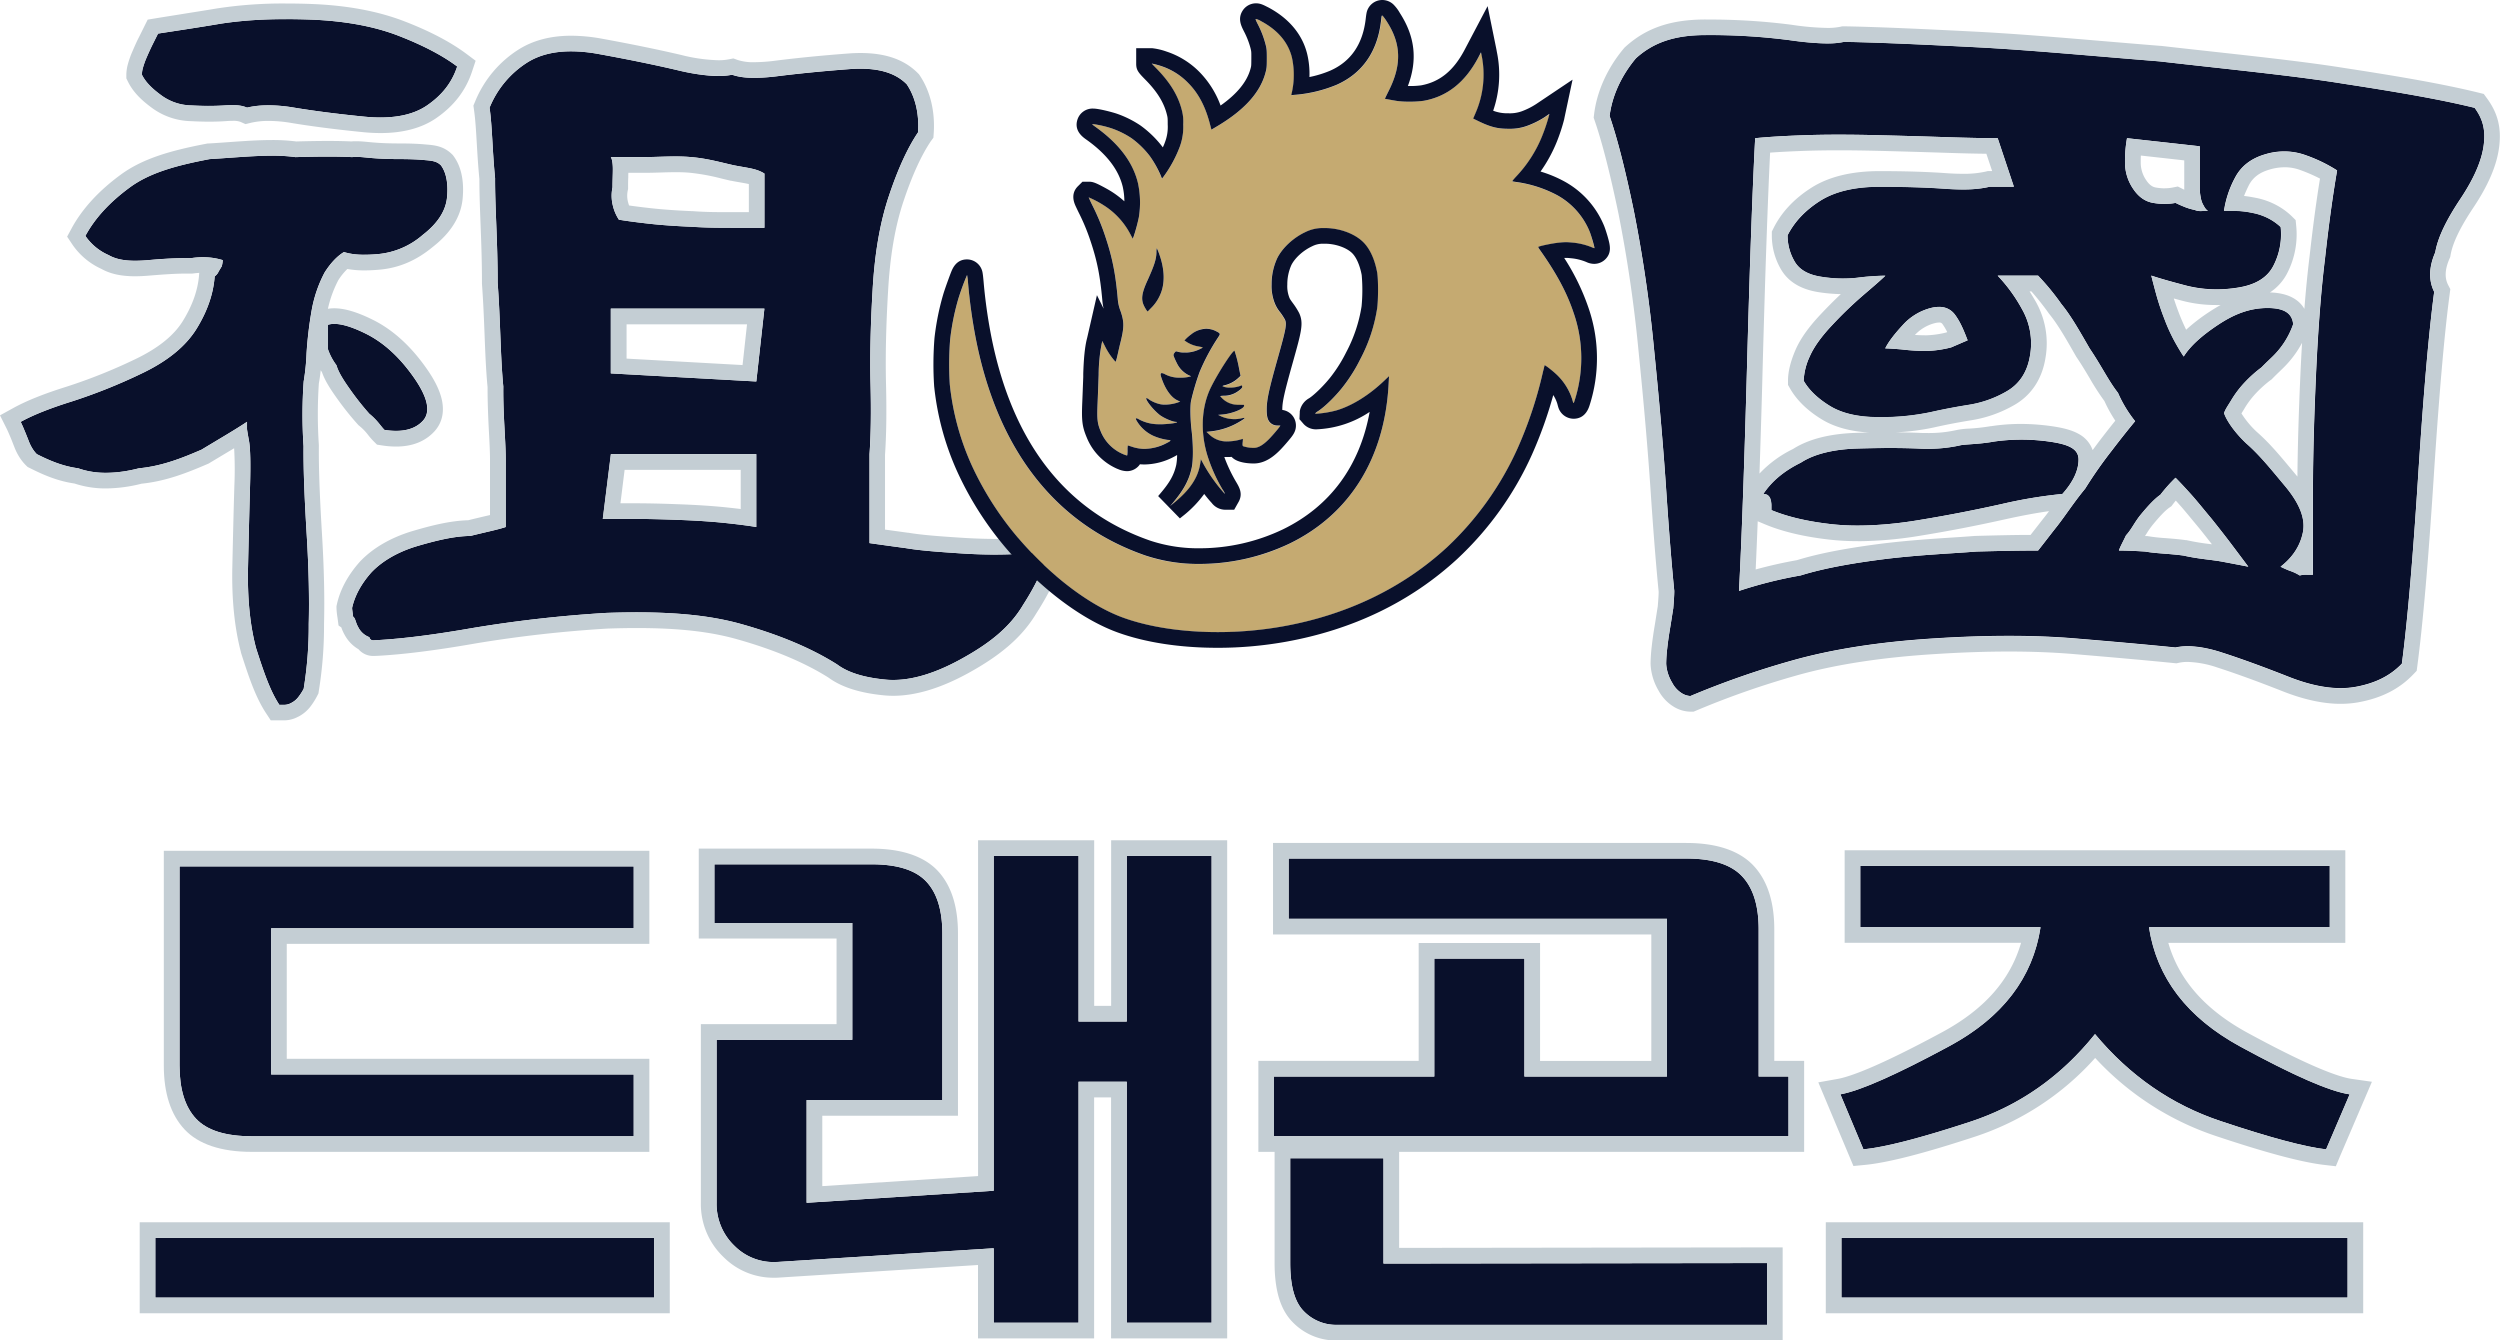
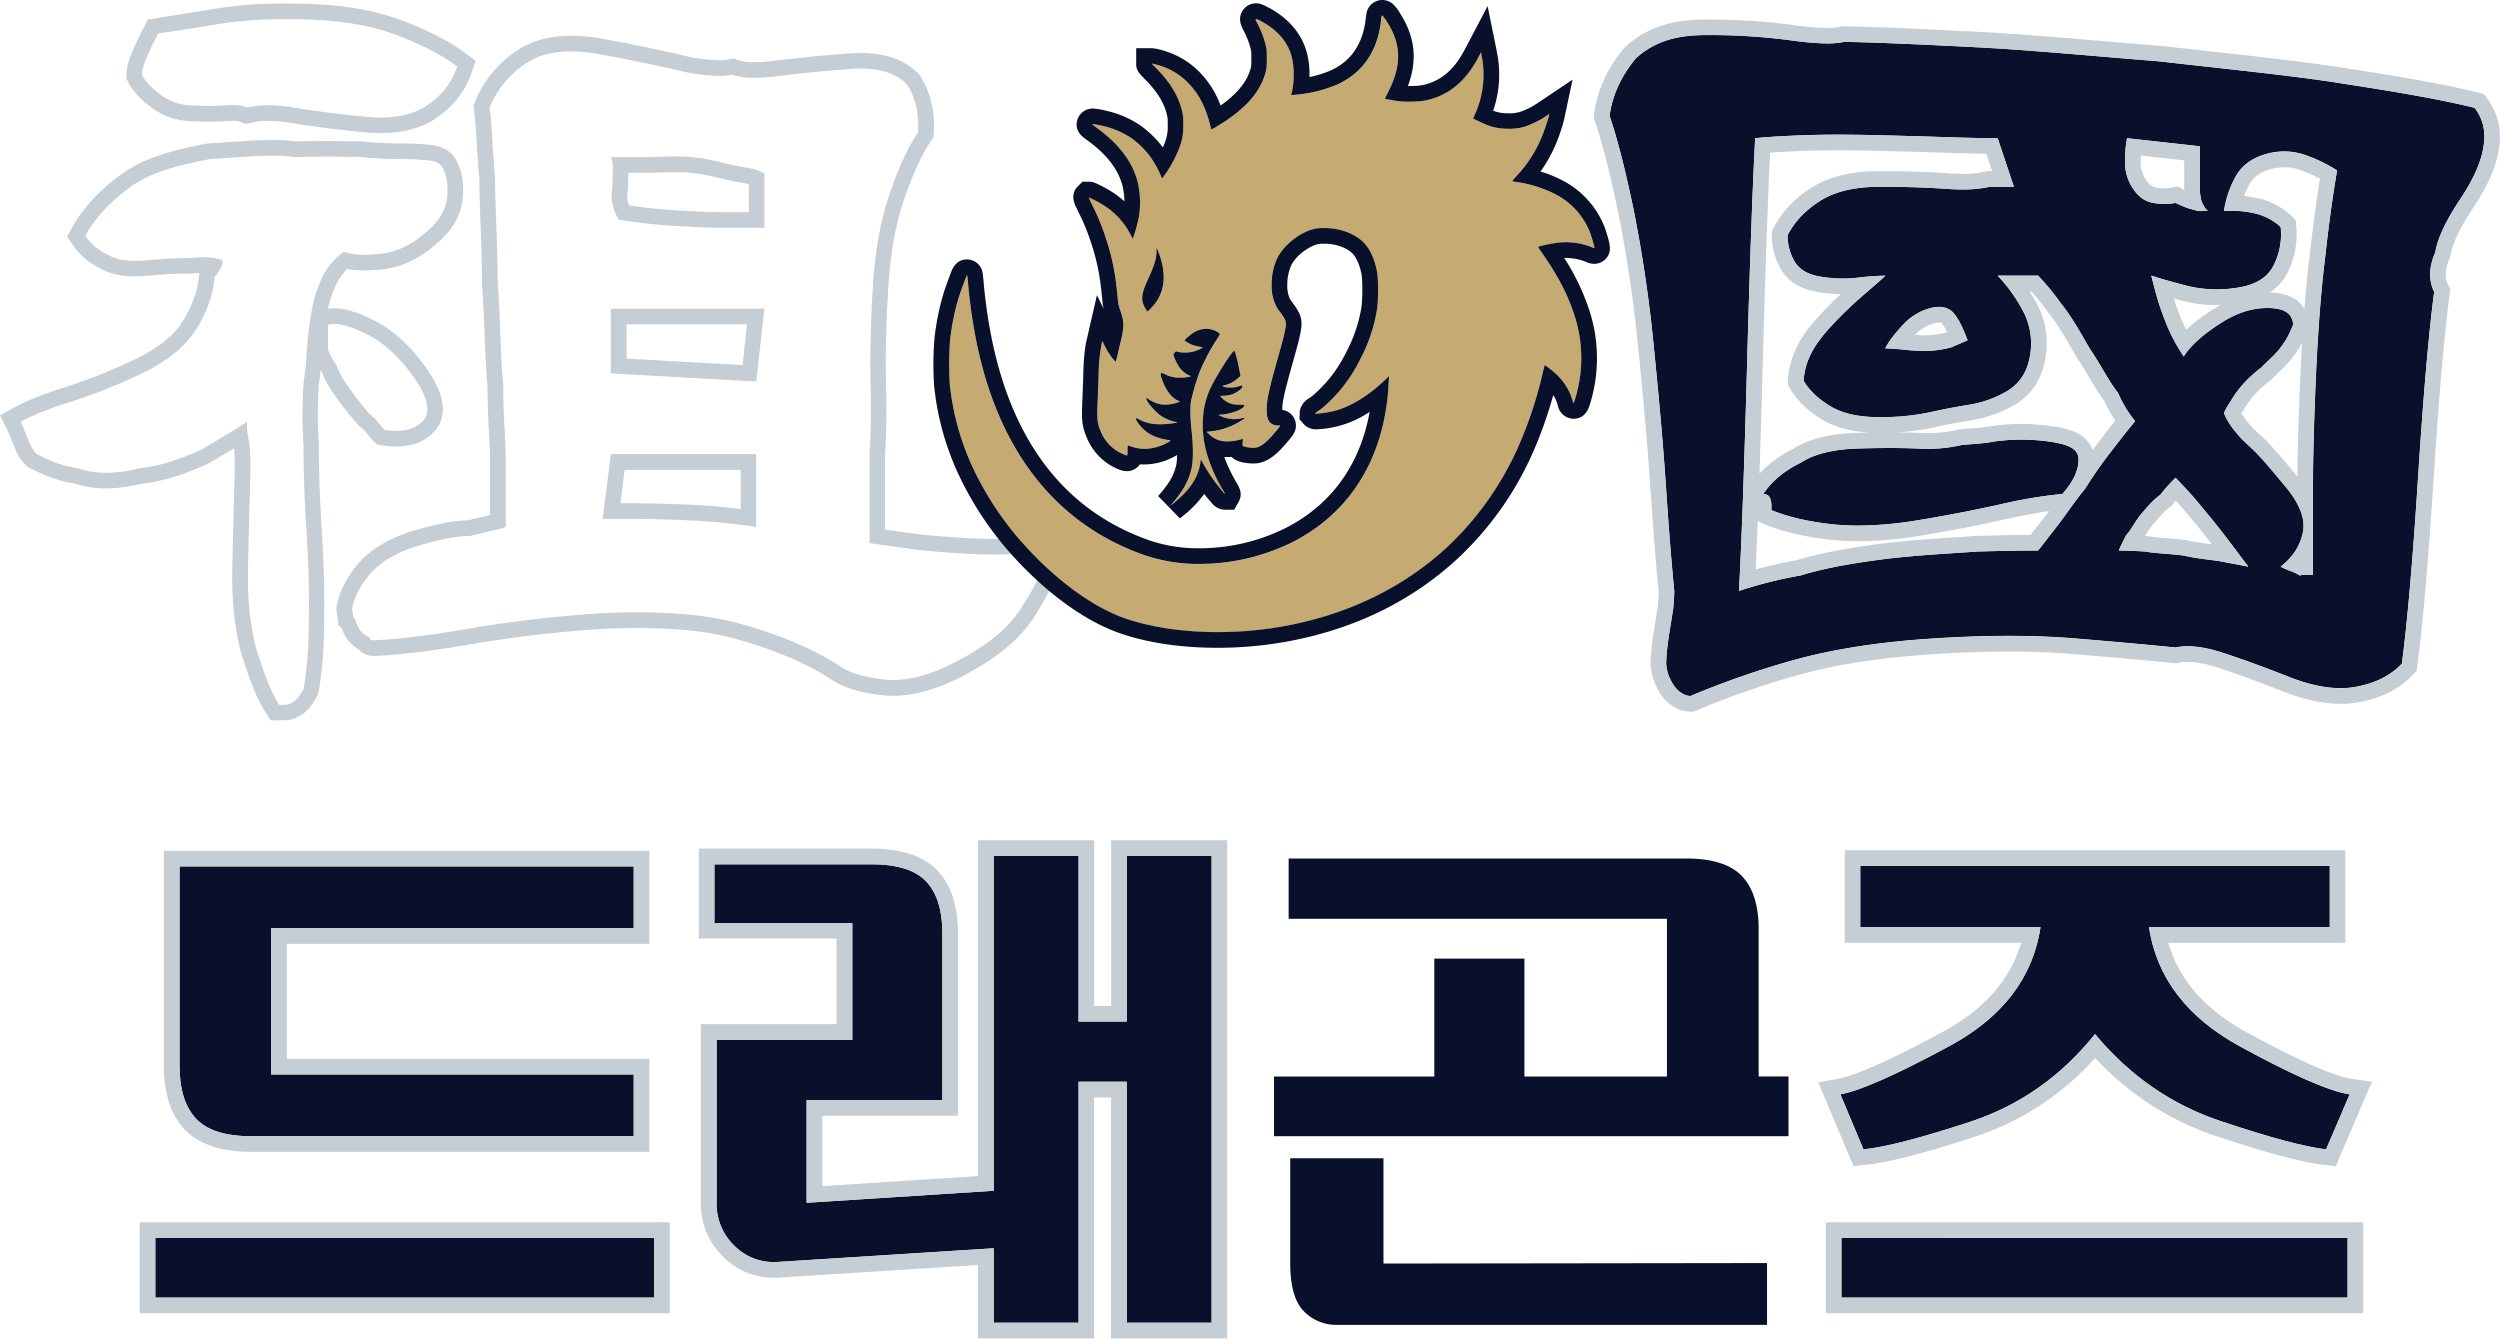
<svg xmlns="http://www.w3.org/2000/svg" viewBox="0 0 1119.55 600.3">
  <path d="M292.94,554.35V581.1H69.56V554.35ZM283.79,388v27.69H121.42v65.47H283.79v27.68h-171q-17.61,0-25-7.86t-7.39-23.81V388Z" style="fill:#09102b" />
  <path d="M283.79,388v27.69H121.42v65.47H283.79v27.68h-171q-17.61,0-25-7.86t-7.39-23.81V388H283.79m9.15,166.36V581.1H69.56V554.35H292.94M290.79,381H73.36v96.17c0,12.43,3.12,22,9.29,28.61S99,515.83,112.74,515.83H290.79V474.15H128.42V422.68H290.79V381Zm9.15,166.36H62.56V588.1H299.94V547.35Z" style="fill:#c4ced4" />
  <path d="M422,492.64H361.22v46L445,533.24V383.3h38v74.15h21.59V383.3h38V592.36h-38V484.43H483V592.36H445V559l-96.43,6.11A24.78,24.78,0,0,1,329,558a25.94,25.94,0,0,1-8.09-19.36v-73h60.77V413.34H319.92V387.06h70.39q17.13,0,24.4,7.62T422,418Z" style="fill:#09102b" />
  <path d="M542.59,383.3V592.36h-38V484.43H483V592.36H445V559l-96.43,6.11c-.63,0-1.25.05-1.87.05A24.58,24.58,0,0,1,329,558a25.94,25.94,0,0,1-8.09-19.36v-73h60.77V413.34H319.92V387.06h70.39q17.13,0,24.4,7.62T422,418v74.61H361.22v46L445,533.24V383.3h38v74.15h21.59V383.3h38m7-7h-52v74.15H490V376.3H438V526.67l-69.76,4.5V499.64H429V418c0-12.29-3.1-21.77-9.21-28.18s-16.12-9.79-29.47-9.79H312.92v40.28h61.71v38.32H313.86v80A32.78,32.78,0,0,0,324.08,563a31.45,31.45,0,0,0,22.6,9.19c.75,0,1.53,0,2.29-.07l89-5.63v32.86h52V491.43h7.59V599.36h52V376.3Z" style="fill:#c4ced4" />
  <path d="M746.49,411.46H577.08v-27h178.1q17.36,0,24.87,7.85t7.51,23.82v65.94h13.37v26.74H570.52V482.09h71.79v-52.8h40.36v52.8h63.82Zm44.82,154.16V593.3H598.67a20.1,20.1,0,0,1-14.78-6.1q-6.1-6.11-6.1-21.58V518.69h41.76v47.16Z" style="fill:#09102b" />
-   <path d="M755.18,384.48q17.36,0,24.87,7.85t7.51,23.82v65.93h13.37v26.75H570.52V482.08h71.79V429.29h40.36v52.79h63.82V411.46H577.08v-27h178.1M619.55,518.69v47.16l171.76-.23V593.3H598.67a20.12,20.12,0,0,1-14.78-6.1q-6.1-6.11-6.1-21.58V518.69h41.76M755.18,377.48H570.08v41H739.49v56.62H689.67V422.29H635.31v52.79H563.52v40.75h7.27v49.79c0,12.37,2.66,21,8.15,26.53a27,27,0,0,0,19.73,8.15H798.31V558.61h-7l-164.75.22v-43H807.93V475.08H794.56V416.15c0-12.44-3.18-22.08-9.45-28.65s-16.43-10-29.93-10Z" style="fill:#c4ced4" />
  <path d="M882.23,502.38Q849,513.29,834.48,514.7l-10.32-24.64q13.14-2.34,48.8-21.59t40.83-53.26H833.07V387.76h210.24v27.45H962.36q5.16,34,40.95,53.5t48.92,21.35l-10.56,24.64q-14.31-1.63-47.28-12.67t-56.2-38.95Q915.44,491.48,882.23,502.38Zm169.06,52V581.1H824.63V554.35Z" style="fill:#09102b" />
  <path d="M1043.31,387.76v27.45H962.36q5.16,34,40.95,53.5t48.92,21.35l-10.56,24.64q-14.31-1.63-47.28-12.67t-56.2-38.95q-22.76,28.4-56,39.3T834.48,514.7l-10.32-24.64q13.14-2.34,48.8-21.59t40.83-53.26H833.07V387.76h210.24m8,166.59V581.1H824.63V554.35h226.66m-1-173.59H826.07v41.45h79c-4.82,16.7-16.49,29.87-35.47,40.1-28.67,15.47-41.22,19.88-46.71,20.86l-8.61,1.54,3.38,8.06L828,517.4l2,4.76,5.14-.49c10.3-1,26.41-5.13,49.26-12.64a124,124,0,0,0,53.86-35.26,129,129,0,0,0,53.89,34.9c22.64,7.57,38.57,11.82,48.7,13l5.18.6,2-4.79,10.56-24.64,3.6-8.4-9-1.29c-5.43-.77-17.91-5-46.57-20.57-19.06-10.37-30.78-23.63-35.61-40.35h79.27V380.76Zm8,166.59H817.63V588.1h240.66V547.35Z" style="fill:#c4ced4" />
-   <path d="M452.74,248.19a215.11,215.11,0,0,1-23.53-.45c-9-.61-16.9-1.16-23.53-2.27q-10-1.35-16.3-2.26V203.38q.9-12.66.46-31.22c-.31-12.37,0-26.54.9-41.82.91-16.71,3.32-30.59,7.24-42.35s8.3-21.57,13.13-28.69c.6-8.57-1.36-16.12-5.05-21.55-5.36-5.43-13.66-7.69-25.73-6.78s-22.78,2-32.13,3.16-16.14.91-20.36-.65c-6,1.25-14.19.36-24.44-2.06s-22-4.82-35.3-7.24S244.26,23,236.42,27.8a43.2,43.2,0,0,0-17.19,20.43c1.22,8.63,1.2,18.64,2.47,31.61-.06,13,1.18,28.36,1.15,46.8,1.28,17.16,1.2,32.85,2.53,46.43-.12,13.57,1.18,24.88,1.09,33.94v29c-3.62,1.21-8.9,2.26-15.84,4-6.95.07-14.76,1.88-24,4.6-9,2.71-15.84,7-20.36,11.76q-6.79,7.71-8.6,15.84c0,.61.15,1.66.45,3.93,1.09.75,1.06,2.56,2.27,4.67a9.09,9.09,0,0,0,5,4.53c.57,1.87,1.92,1.35,3.13,1.35q17.19-.9,43-5.43a573.78,573.78,0,0,1,60.19-6.79c22.93-.76,43,.16,60.19,5s31.52,10.86,43,18.11q7.25,5.43,21.72,6.78t33.49-9.05c12.67-6.93,22-14.21,28.06-24.44q9-14,10.86-24Q462.69,247.75,452.74,248.19ZM338.7,236q-5.43-.9-14-1.81t-20.36-1.36c-7.85-.3-14.08-.45-20.37-.45h-14l3.62-29H338.7Zm0-65.17-65.17-3.62v-29h68.79ZM342.32,102H328.74c-5.43,0-11.76,0-19-.46q-10.86-.44-19-1.36t-13.58-1.81a19.86,19.86,0,0,1-2.71-6.33,18.17,18.17,0,0,1-.15-8.15c0-3,.15-5.72.15-8.14s-.31-4.53-.91-5.41h15.39c6,0,13.63-.62,20.36,0,7.54.6,14,2.53,19.46,3.71,6.39,1.25,10,1.42,13.58,3.68ZM163.11,52.24Q145,50.43,131.43,48.16c-9.05-1.5-16-1.11-20.81.07-2.42-1.12-5.74-1.27-10-1a123.26,123.26,0,0,1-14.93,0,23.35,23.35,0,0,1-13.49-4.53c-3.69-2.71-6.88-5.57-8.69-9.25a12.32,12.32,0,0,1,.45-3,36.68,36.68,0,0,1,1.81-5c.91-2.1,1.81-4.07,2.72-5.88l2.26-4.52C78,13.92,88.18,12.41,98.85,10.6c11.46-1.81,24.89-2.41,40.74-1.81,14.92.61,28,3,38.91,7.24s19.81,8.89,26.24,13.75c-2.41,7.38-6.94,12.95-13.57,17.48S175.17,53.44,163.11,52.24Zm-69.24,19c14.78-.88,27.61-2.41,38.47-.88q16.29-.48,25.34,0c2.41-.32,5.43.13,9,.43s7.69.45,12.22.45,8.29.16,11.31.45c4,.31,5.61.76,7.24,2.36,2.42,3.23,3.32,8.36,2.72,14.39s-4.23,11.62-10.86,16.74a35.37,35.37,0,0,1-19.91,8.6q-10,.91-15.39-.9-4.53,2.72-8.6,9.05a57.6,57.6,0,0,0-5.88,17.19,173.7,173.7,0,0,0-2.26,19A97.19,97.19,0,0,1,136,170.8a210.59,210.59,0,0,0-.06,29c-.1,11.47.51,24.75,1.42,39.83s1.2,28.36.9,39.82a175,175,0,0,1-2.26,29A25.25,25.25,0,0,1,133.7,312a9.21,9.21,0,0,1-3.17,2.71,6.5,6.5,0,0,1-3.17.91H125.1c-4.23-6.4-7.1-15.09-10.41-25.35q-4.08-15.37-3.62-36.2t.9-36.2q.45-15.39-.45-20.37c-.61-3.31-.9-5.12-.9-5.43V188.9c-5.43,3.62-12.22,7.55-20.37,12.47-8.15,3.53-17.5,7.37-28.06,8.35q-15.84,4.08-27.15,0c-7.54-1-13.73-3.92-18.55-6.34a13.85,13.85,0,0,1-1.81-2.26,18.93,18.93,0,0,1-1.81-3.62Q12,195.25,11.06,193c-.61-1.51-1.21-2.87-1.81-4.08q8.15-4.52,22.62-9.05a245.91,245.91,0,0,0,31.68-12.67Q80.74,159,88,147.27t8.14-23.53a5,5,0,0,0,1.81-2.26c.61-.91,1.06-1.82,1.36-2.21a15.14,15.14,0,0,0,.45-2.77,31.64,31.64,0,0,0-14-.92,188.76,188.76,0,0,0-19.46.92c-7.24.6-13.13.34-17.65-2.27a24.52,24.52,0,0,1-10.41-8.59q6.33-11.77,19.91-21.73C67.17,77.28,79.09,74.05,93.87,71.24ZM164,149.53q11.76,5.9,21.27,19.46t4.07,19.46q-5.43,5.9-17.2,4.07c-1.81-1.81-3.06-4.22-6.79-7.24a122.16,122.16,0,0,1-8.59-10.86c-3-4.22-5.29-7.84-6.12-10.86a26,26,0,0,1-3.84-7.24V145.46Q152.25,143.66,164,149.53Z" style="fill:#09102b;fill-rule:evenodd" />
  <path d="M128.16,8.57q5.49,0,11.43.22c14.92.61,28,3,38.91,7.24s19.81,8.89,26.24,13.75c-2.41,7.38-6.94,12.95-13.57,17.48q-7.86,5.35-20.8,5.36-3.45,0-7.26-.38Q145,50.43,131.43,48.16a67.71,67.71,0,0,0-11.1-1,41.07,41.07,0,0,0-9.71,1,15.77,15.77,0,0,0-6.57-1.11c-1.06,0-2.19.05-3.39.14-2.11.15-4.42.23-6.91.23s-5.16-.08-8-.23a23.35,23.35,0,0,1-13.49-4.53c-3.69-2.71-6.88-5.57-8.69-9.25a12.32,12.32,0,0,1,.45-3,36.68,36.68,0,0,1,1.81-5c.91-2.1,1.81-4.07,2.72-5.88l2.26-4.52C78,13.92,88.18,12.41,98.85,10.6a188.52,188.52,0,0,1,29.31-2M255.74,23a68.79,68.79,0,0,1,12.36,1.21q19.9,3.63,35.3,7.24A82.56,82.56,0,0,0,321.72,34a30.5,30.5,0,0,0,6.12-.56,29.81,29.81,0,0,0,10.06,1.4,81.49,81.49,0,0,0,10.3-.75q14-1.8,32.13-3.16c1.73-.13,3.37-.2,4.95-.2,9.43,0,16.18,2.33,20.78,7,3.69,5.43,5.65,13,5.05,21.55C406.28,66.42,401.9,76.22,398,88s-6.33,25.64-7.24,42.35c-.9,15.28-1.21,29.45-.9,41.82s.14,22.78-.46,31.22v39.83q6.35.91,16.3,2.26c6.63,1.11,14.48,1.66,23.53,2.27q9,.6,16.45.6,3.75,0,7.08-.15,9.94-.45,16.29-1.36-1.81,10-10.86,24c-6,10.23-15.38,17.51-28.06,24.44q-16.82,9.21-30.08,9.21c-1.16,0-2.29,0-3.41-.16q-14.47-1.35-21.72-6.78-17.2-10.87-43-18.11c-13.75-3.85-29.32-5.22-46.73-5.22-4.37,0-8.86.09-13.46.24a573.78,573.78,0,0,0-60.19,6.79q-25.78,4.53-43,5.43c-.43,0-.87.07-1.3.07a1.7,1.7,0,0,1-1.83-1.42,9.09,9.09,0,0,1-5-4.53c-1.21-2.11-1.18-3.92-2.27-4.67-.3-2.27-.45-3.32-.45-3.93q1.8-8.15,8.6-15.84c4.52-4.8,11.31-9,20.36-11.76,9.23-2.72,17-4.53,24-4.6,6.94-1.74,12.22-2.79,15.84-4V207c.09-9.06-1.21-20.37-1.09-33.94-1.33-13.58-1.25-29.27-2.53-46.43,0-18.44-1.21-33.82-1.15-46.8-1.27-13-1.25-23-2.47-31.61A43.2,43.2,0,0,1,236.42,27.8Q244.27,23,255.74,23M325.69,102h16.63V77.73c-3.62-2.26-7.19-2.43-13.58-3.68-5.43-1.18-11.92-3.11-19.46-3.71-2.17-.2-4.44-.26-6.72-.26-4.76,0-9.56.28-13.64.28H273.53c.6.88.91,3,.91,5.41s-.16,5.13-.15,8.14a18.17,18.17,0,0,0,.15,8.15,19.86,19.86,0,0,0,2.71,6.33q5.43.92,13.58,1.81t19,1.36c5.92.42,11.24.46,15.95.46m13,68.78,3.62-32.58H273.53v29l65.17,3.62m-68.79,61.55h14c6.29,0,12.52.15,20.37.45s14.63.76,20.36,1.36,10.41,1.21,14,1.81V203.38H273.53l-3.62,29M121.77,69.71a76.06,76.06,0,0,1,10.57.65q8.15-.24,14.48-.24t10.86.24a14.09,14.09,0,0,1,1.88-.11c2,0,4.44.32,7.17.54q5.43.45,12.22.45c4.53,0,8.29.16,11.31.45,4,.31,5.61.76,7.24,2.36,2.42,3.23,3.32,8.36,2.72,14.39s-4.23,11.62-10.86,16.74a35.37,35.37,0,0,1-19.91,8.6c-2.22.2-4.27.31-6.15.31a29.82,29.82,0,0,1-9.24-1.21q-4.53,2.72-8.6,9.05a57.6,57.6,0,0,0-5.88,17.19,173.7,173.7,0,0,0-2.26,19A97.19,97.19,0,0,1,136,170.8a210.59,210.59,0,0,0-.06,29c-.1,11.47.51,24.75,1.42,39.83s1.2,28.36.9,39.82a175,175,0,0,1-2.26,29,24.48,24.48,0,0,1-2.27,3.62,9.1,9.1,0,0,1-3.16,2.71,6.5,6.5,0,0,1-3.17.91H125.1c-4.23-6.4-7.1-15.09-10.41-25.35q-4.08-15.37-3.62-36.2t.9-36.2q.45-15.39-.45-20.37c-.61-3.31-.9-5.12-.9-5.43V188.9c-5.43,3.62-12.22,7.55-20.37,12.48-8.15,3.52-17.5,7.36-28.06,8.34a59.2,59.2,0,0,1-14.71,2,36.44,36.44,0,0,1-12.44-2c-7.54-1-13.73-3.92-18.55-6.34a13.85,13.85,0,0,1-1.81-2.26,18.93,18.93,0,0,1-1.81-3.62Q12,195.25,11.06,193c-.61-1.51-1.21-2.87-1.81-4.08q8.15-4.52,22.62-9.05a246.49,246.49,0,0,0,31.68-12.67Q80.74,159,88,147.27t8.14-23.53a5,5,0,0,0,1.81-2.26c.61-.91,1.06-1.82,1.36-2.21a15.14,15.14,0,0,0,.45-2.77,27.39,27.39,0,0,0-8.68-1.28,42.5,42.5,0,0,0-5.34.36l-2.18,0c-5.18,0-10.94.41-17.28.94-2,.17-4,.27-5.79.27-4.66,0-8.61-.67-11.86-2.54a24.52,24.52,0,0,1-10.41-8.59q6.33-11.77,19.91-21.73c9.05-6.63,21-9.86,35.75-12.67,10.24-.61,19.54-1.53,27.9-1.53m28,75.33q5.29,0,14.3,4.49,11.76,5.9,21.27,19.46t4.07,19.46q-4.16,4.5-12,4.5a33.59,33.59,0,0,1-5.19-.43c-1.81-1.81-3.06-4.22-6.79-7.24a122.16,122.16,0,0,1-8.59-10.86c-3-4.22-5.29-7.84-6.12-10.86a26,26,0,0,1-3.84-7.24V145.46a9.22,9.22,0,0,1,2.9-.42M128.16,1.57h0a194,194,0,0,0-30.4,2.12h-.08c-6.29,1.07-12.44,2-17.87,2.89-3.7.59-7.19,1.14-10.16,1.63l-3.51.58L64.54,12,63,15.11l-.7,1.41c-1,1.9-1.92,4-2.89,6.25a41,41,0,0,0-2.17,6.07,18.66,18.66,0,0,0-.66,4.64V35.1l.72,1.46c2.6,5.29,6.92,8.94,10.82,11.81a30.54,30.54,0,0,0,17.27,5.88c3,.16,5.8.24,8.39.24s5.14-.09,7.41-.25c1.1-.08,2-.12,2.89-.12a9.17,9.17,0,0,1,3.62.46l2.23,1,2.38-.58a34.4,34.4,0,0,1,8-.85,60.86,60.86,0,0,1,10,.89c9.17,1.53,20,2.92,32.14,4.13a79,79,0,0,0,8,.42c10,0,18.34-2.22,24.74-6.58C203.24,47.49,208.57,40.6,211.4,32L213,27.21l-4-3C202.07,19,192.67,14,181,9.51S155.68,2.44,139.88,1.8c-4-.16-8-.23-11.72-.23ZM255.74,16h0c-8.93,0-16.66,2-23,5.86a49.9,49.9,0,0,0-20,23.67L212,47.29l.27,1.92c.63,4.4.91,9.28,1.24,14.94.28,4.73.59,10.08,1.17,16,0,6.08.23,12.68.5,19.67.31,8,.66,17.06.65,26.79v.26l0,.27c.59,7.87.88,15.42,1.17,22.71.32,8.31.63,16.16,1.34,23.51,0,7.5.31,14.31.63,20.33.27,5,.5,9.35.46,13.22v23.72l-3.76.89c-1.81.43-3.83.91-6,1.45-8.22.22-16.87,2.46-25,4.86-9.67,2.9-17.78,7.63-23.49,13.68l-.08.09-.07.08c-5.31,6-8.73,12.4-10.18,19l-.17.75v.76a33.75,33.75,0,0,0,.46,4.42l.06.44.41,3.06,1.25.87a18.72,18.72,0,0,0,1.47,3.3,16.48,16.48,0,0,0,6.22,6.47,8.62,8.62,0,0,0,6.69,3c.47,0,.87,0,1.16-.05l.19,0h.32c11.69-.61,26.44-2.47,43.83-5.52a567,567,0,0,1,59.33-6.69c4.7-.16,9-.24,13.11-.24,18.53,0,32.78,1.58,44.84,5,16.35,4.6,30.12,10.36,40.93,17.15,5.91,4.34,14.1,6.95,25,8,1.33.13,2.69.19,4.06.19,10,0,21.25-3.39,33.45-10.07,15-8.22,24.48-16.52,30.65-26.89,6.55-10.17,10.4-18.82,11.79-26.42l1.74-9.56L468,239.9c-4,.57-9.24,1-15.61,1.3-2.12.09-4.39.14-6.76.14-4.79,0-10.17-.2-16-.59-9.52-.63-16.73-1.16-22.85-2.18l-.1,0h-.11l-10.24-1.41v-33.5c.6-8.56.75-19.21.45-31.64-.3-12.26,0-26.13.9-41.24.87-16,3.12-29.23,6.89-40.55,3.85-11.56,8-20.64,12.28-27L418,61.67l.13-1.88c.69-9.81-1.53-19-6.24-26l-.36-.53-.45-.45c-6-6.1-14.45-9.07-25.76-9.07-1.74,0-3.58.07-5.47.22-12,.9-23,2-32.5,3.2a75.64,75.64,0,0,1-9.41.69,22.51,22.51,0,0,1-7.63-1l-1.89-.69-2,.4a23.3,23.3,0,0,1-4.7.42A75.75,75.75,0,0,1,305,24.6c-10.29-2.41-22.28-4.87-35.65-7.31A77.29,77.29,0,0,0,255.74,16Zm25.68,61.39h7.5c2.07,0,4.23-.06,6.52-.13s4.76-.15,7.12-.15,4.35.07,6.1.23h.06a93.68,93.68,0,0,1,14.33,2.6c1.46.35,2.84.68,4.21,1h.07l.07,0c1.47.29,2.8.52,4,.73,1.65.29,2.91.51,3.95.76V95h-9.63c-4.47,0-9.73,0-15.46-.44H310c-7-.29-13.27-.74-18.51-1.32-3.7-.41-7-.82-9.78-1.23-.19-.52-.35-1.07-.5-1.65a11.28,11.28,0,0,1-.08-5.08l.14-.69v-.7c0-1.51,0-3,.08-4.37,0-.74,0-1.46.05-2.17Zm-.89,67.86h54l-2,18.23-51.94-2.89V145.22Zm-.82,65.16h52v17.53c-1.93-.23-4-.47-6.29-.71-5.88-.62-12.88-1.09-20.83-1.39-8.48-.32-14.65-.46-20.64-.46h-6.1l1.87-15ZM121.77,62.71c-6,0-12.43.45-19.21.93-2.94.21-6,.43-9.1.61l-.45,0-.44.08C76.68,67.38,64,70.9,54,78.27c-9.86,7.23-17.24,15.32-21.94,24l-2,3.7,2.33,3.5a31.54,31.54,0,0,0,13,10.94c4.06,2.26,8.86,3.31,15.08,3.31,1.91,0,4-.1,6.37-.3,6.61-.55,12-.91,16.7-.91l2,0h.54l.53-.06c.89-.12,1.76-.2,2.61-.25l-.07.92c-.52,6.69-2.92,13.55-7.13,20.4C78,150.23,70.72,156,60.55,160.86a240.68,240.68,0,0,1-30.76,12.31c-10.19,3.19-18,6.33-23.94,9.61L0,186l3,6c.5,1,1,2.22,1.59,3.58s1.19,3,1.81,4.53A25.34,25.34,0,0,0,8.87,205a20.77,20.77,0,0,0,2.7,3.34l.79.77,1,.5c5.46,2.74,11.94,5.75,20,6.92a43.94,43.94,0,0,0,14.09,2.2,65.94,65.94,0,0,0,15.92-2.12c11.07-1.12,20.7-5,29.63-8.84l.44-.19.4-.25,6.32-3.79,4.69-2.81a166.75,166.75,0,0,1,.1,16.9c-.32,10.62-.62,22.82-.91,36.26-.32,14.46,1,27.3,3.85,38.15l0,.18.06.17c3.26,10.11,6.34,19.66,11.23,27.05l2.07,3.15h6a13.3,13.3,0,0,0,6.28-1.64h.05a16.18,16.18,0,0,0,5.6-4.75,32.42,32.42,0,0,0,2.91-4.67l.51-1,.17-1.1a182.47,182.47,0,0,0,2.34-30c.3-11.63,0-25.18-.92-40.3-.75-12.53-1.5-27-1.4-39.35v-.24l0-.24a207.6,207.6,0,0,1,0-27.6c.32-1.69.59-3.65.83-5.9.18.29.38.58.57.87,1.38,4,4.06,8,6.77,11.79A130.38,130.38,0,0,0,160.17,190l.37.41.42.34a23.5,23.5,0,0,1,3.95,4.11,31.16,31.16,0,0,0,2.3,2.64l1.62,1.62,2.26.35a41.09,41.09,0,0,0,6.26.51c7.25,0,13-2.27,17.15-6.75,2.35-2.55,4.86-7,3.41-14C197,175,194.77,170.34,191,165c-7-10-15-17.27-23.87-21.71-7.06-3.52-12.76-5.23-17.43-5.23h0a17.73,17.73,0,0,0-2.86.22,51.4,51.4,0,0,1,4.67-12.82,26.56,26.56,0,0,1,4.05-5,42.9,42.9,0,0,0,7.72.63c2.08,0,4.37-.12,6.79-.34,8.64-.78,16.38-4.09,23.65-10.11,8.12-6.3,12.64-13.54,13.44-21.5s-.61-14.64-4.07-19.28l-.32-.44-.4-.38c-3.51-3.43-7.29-4-11.52-4.32-3.26-.32-7.27-.48-11.92-.48-4.34,0-8.26-.14-11.63-.43-.81-.06-1.58-.14-2.32-.21-1.89-.18-3.68-.35-5.44-.35-.74,0-1.43,0-2.09.09-3-.14-6.59-.22-10.65-.22s-8.87.08-14.11.23a84,84,0,0,0-10.94-.64Z" style="fill:#c4ced4" />
  <path d="M1108.2,48.27c-15.69-3.87-35.3-7.19-58.83-10.81-22.47-3.62-51-6.38-82.36-10-31.39-2.55-58.84-5.13-82.37-6.34s-42.9-2.1-58.83-2.4c-5.43,1.26-13.57.75-24.44-.76a275.59,275.59,0,0,0-37.56-2.27c-14.18,0-23.57,3.48-31.22,10.41-5.85,7-10.57,16-11.77,25.82,3.62,10.54,7.24,25,10.86,42.52a619.74,619.74,0,0,1,9.05,62q3.62,35.75,5.43,62.9t3.62,45.25c0,1.81-.15,4.08-.45,7.82-.3,1.69-.75,4.86-1.36,8.48s-1.06,6.78-1.35,9.5a63.6,63.6,0,0,0-.46,6.79,16.85,16.85,0,0,0,.46,3.17,18.72,18.72,0,0,0,2.26,5.43,12,12,0,0,0,4.07,4.52A8.09,8.09,0,0,0,757,311.7a387.61,387.61,0,0,1,45.26-15.84q27.15-7.69,64.1-10c23.39-1.5,44.51-1.5,62.61,0s33.19,2.87,45.26,4.08q8.14-1.82,20.81,2.26t29.87,10.86q17.19,6.79,29.87,4.53c8.44-1.52,15.39-4.71,20.82-10.41q1.8-13.58,3.62-34.4t3.62-48.87q1.8-28,3.62-48.88t3.62-34.39c-2.42-4.82-2.57-10.7.47-17.65,1.18-6.94,5.26-14.93,11.29-24s9.51-17,10.41-24S1111.82,53.22,1108.2,48.27ZM952.52,61.89l32.59,3.62V84.07a21,21,0,0,0,.45,4.52,9.82,9.82,0,0,0,1.36,3.62,6.47,6.47,0,0,0,1.81,2.27h-2.26a7,7,0,0,1-3.63-.46,25,25,0,0,1-4.52-1.35c-1.51-.6-2.87-1.21-4.07-1.81a27.73,27.73,0,0,1-10,0q-5.43-.9-9-6.34a20.74,20.74,0,0,1-3.62-11.76A56.6,56.6,0,0,1,952.52,61.89Zm-18.79,157c-5.19,6.33-8.63,11.76-12.43,16.64-3.32,4.17-6.19,8-8.6,11q-10.86,0-27.6.46c-11.17.89-23.67,1.35-39.38,3.16-14.61,1.81-28.21,4.08-39.37,7.55a192.47,192.47,0,0,0-27.6,6.93q.9-17.19,1.81-42.54t1.81-58.83q.9-33.48,1.81-58.83T786,61.89q9-.9,22.62-1.35c9.06-.3,19.85-.3,31.95,0,12.25.3,22.36.6,31.41.9s16.59.45,22.63.45l7.24,21.73H891q-7.25,1.81-19.91.9t-29.42-.9Q824.9,83.62,815,90t-14.48,15.39a22.83,22.83,0,0,0,3.17,11.76q3.15,5.43,11.76,6.79a59.61,59.61,0,0,0,16.3.46,108.53,108.53,0,0,1,12.55-.91c-2.51,2.42-6.07,5.43-10.29,9.05a177.22,177.22,0,0,0-13.58,13.12q-7.25,7.71-10,14a28.53,28.53,0,0,0-2.71,10.86q3.62,6.34,11.77,11.32t21.72,5a106.57,106.57,0,0,0,23.53-2.27c6.63-1.5,12.72-2.56,16.41-3.16a48.8,48.8,0,0,0,17.08-5.89q9-5,10.86-16.29a31,31,0,0,0-3.62-20.82,71,71,0,0,0-10.86-14.93h18.1a108.22,108.22,0,0,1,10.41,12.67c4.43,5.43,8.14,12.07,12.67,19.91,5.33,7.85,8.44,14.48,12.71,19.92a56.3,56.3,0,0,0,7.66,12.67q-4.54,5.43-10.41,13.12A195.47,195.47,0,0,0,933.73,218.93ZM881.14,152.4c-2.83,1.21-5.25,2.27-7.39,3.17a48.94,48.94,0,0,1-11.06,1.59,90.25,90.25,0,0,1-11.07-.68c-3.49-.3-5.9-.46-7.37-.46,1.47-3,4.19-6.48,7.81-10.41a25.48,25.48,0,0,1,12.67-7.69q7.23-1.8,10.86,3.17C878,144.41,879.51,148.18,881.14,152.4Zm113.92,99.11c-4.83-.9-10.56-1.19-17.19-2.71-6.64-.91-12.38-.92-17.2-1.81q-7.24-.45-11.77-.46c.6-1.81,1.66-3.58,3.17-6.79,2.54-2.71,3.77-5.88,6.79-9.5s5.88-6.79,8.6-8.67a70.2,70.2,0,0,1,6.79-7.62q2.71,2.72,6.78,7.24c2.72,3,5.89,7,9.51,11.31q5.43,6.8,9.5,12.22l6.79,9.05Q1002.3,252.87,995.06,251.51Zm46.16-135.89c-1.81,14.61-3.16,32.41-4.07,52.62s-1.36,37.72-1.36,53.33v35.82h-2.26a11,11,0,0,0-3.62.31,20.52,20.52,0,0,0-4.53-2.12c-1.51-.6-2.87-1.2-4.07-1.81q8.14-6.33,10-15.38c1.2-6-1.36-12.64-7.7-20.37-6.33-7.54-11.42-14-17.65-19.46-4.84-4.52-8.75-9.95-9.95-13.57.6-1.81,1.65-3.19,3.17-5.71a45.85,45.85,0,0,1,6.33-8.32,56.92,56.92,0,0,1,7.24-6.43c2.11-2.17,3.77-3.68,5-4.89a37.16,37.16,0,0,0,9.21-14.48c-.46-4.82-3.93-7.24-11.47-7.24s-14.35,2.42-21.73,7.24-12.82,9.66-15.83,14.48q-1.82-2.71-4.08-6.79a77.78,77.78,0,0,1-4.52-9.95A112.1,112.1,0,0,1,965.65,132c-.91-3.32-1.66-6.18-2.26-8.6q5.43,1.82,15.83,4.53a56.28,56.28,0,0,0,22.63.9q12.23-1.8,16.29-10a30.81,30.81,0,0,0,3.17-17.19,24.15,24.15,0,0,0-5-3.62,26,26,0,0,0-7.69-2.72,40.59,40.59,0,0,0-7.69-.9h-5a45.27,45.27,0,0,1,5-14.94q4.06-7.68,13.57-10.41a28.5,28.5,0,0,1,18.1.46,67.33,67.33,0,0,1,14,6.79C1044.84,86.64,1043,99.45,1041.22,115.62ZM896.41,225.72c-10.86,2.41-22.66,4.82-37.41,7.24s-27.76,3-38.62,1.81-19.91-3.32-27.15-6.34v-2.26a9.65,9.65,0,0,0-.45-2.72,3.41,3.41,0,0,0-1.36-1.81,4.2,4.2,0,0,0-1.81-.45c3.62-5.43,8.89-10.1,16.8-14,6-3.92,14.72-6,25.29-6.33s19.6-.3,27.15,0a68.88,68.88,0,0,0,18.6-1.36c2.06-.6,8.56-.49,15.34-1.74a87.9,87.9,0,0,1,24.89,0c8.75,1.25,13.12,3.25,13.12,8.07s-2.42,10-7.24,15.39A210.17,210.17,0,0,0,896.41,225.72Z" style="fill:#09102b;fill-rule:evenodd" />
  <path d="M763.81,15.73A275.59,275.59,0,0,1,801.37,18a128.41,128.41,0,0,0,16.89,1.47,33.92,33.92,0,0,0,7.55-.71c15.93.3,35.3,1.2,58.83,2.4S935.62,25,967,27.5c31.37,3.58,59.89,6.34,82.36,10,23.53,3.62,43.14,6.94,58.83,10.81,3.62,4.95,5,9.85,4.07,16.79s-4.37,14.94-10.41,24-10.11,17-11.29,24c-3,7-2.89,12.83-.47,17.65q-1.81,13.57-3.62,34.39T1082.86,214q-1.81,28.07-3.62,48.87t-3.62,34.4c-5.43,5.7-12.38,8.89-20.82,10.41a38.3,38.3,0,0,1-6.62.56q-10.35,0-23.25-5.09-17.21-6.78-29.87-10.86a51.21,51.21,0,0,0-15.37-2.82,25.11,25.11,0,0,0-5.44.56q-18.11-1.82-45.26-4.08c-9-.75-18.85-1.13-29.32-1.13s-21.59.38-33.29,1.13q-37,2.28-64.1,10A387.61,387.61,0,0,0,757,311.7a8.06,8.06,0,0,1-4.07-1.36,12,12,0,0,1-4.07-4.52,18.72,18.72,0,0,1-2.26-5.43,16.85,16.85,0,0,1-.46-3.17,63.6,63.6,0,0,1,.46-6.79c.29-2.72.74-5.88,1.35-9.5s1.06-6.79,1.36-8.48c.3-3.74.45-6,.45-7.82q-1.8-18.09-3.62-45.25t-5.43-62.9a619.74,619.74,0,0,0-9.05-62c-3.62-17.5-7.24-32-10.86-42.52,1.2-9.81,5.92-18.87,11.77-25.82,7.65-6.93,17-10.41,31.22-10.41m14.94,248.9a192.47,192.47,0,0,1,27.6-6.93c11.16-3.47,24.76-5.74,39.37-7.55,15.71-1.81,28.21-2.26,39.38-3.16q16.73-.45,27.6-.46c2.41-3,5.28-6.79,8.6-11,3.8-4.88,7.24-10.31,12.43-16.64a195.47,195.47,0,0,1,12-17.2q5.87-7.69,10.41-13.12a56.3,56.3,0,0,1-7.66-12.67c-4.27-5.44-7.38-12.07-12.71-19.92-4.53-7.84-8.24-14.48-12.67-19.91a108.22,108.22,0,0,0-10.41-12.67H894.6a71,71,0,0,1,10.86,14.93,31,31,0,0,1,3.62,20.82q-1.82,11.33-10.86,16.29a48.8,48.8,0,0,1-17.08,5.89c-3.69.6-9.78,1.66-16.41,3.16a106.57,106.57,0,0,1-23.53,2.27q-13.58,0-21.72-5T807.71,170.5a28.53,28.53,0,0,1,2.71-10.86q2.73-6.33,10-14A177.22,177.22,0,0,1,834,132.49c4.22-3.62,7.78-6.63,10.29-9.05a108.53,108.53,0,0,0-12.55.91,54.27,54.27,0,0,1-6.3.36,63.37,63.37,0,0,1-10-.82q-8.6-1.35-11.76-6.79a22.83,22.83,0,0,1-3.17-11.76Q805,96.3,815,90t26.7-6.33q16.74,0,29.42.9c2.82.2,5.43.3,7.85.3A51,51,0,0,0,891,83.62h10.86L894.6,61.89q-9.06,0-22.63-.45c-9.05-.3-19.16-.6-31.41-.9-6-.15-11.77-.23-17.11-.23s-10.31.08-14.84.23Q795,61,786,61.89q-.91,17.2-1.81,42.54t-1.81,58.83q-.92,33.5-1.81,58.83t-1.81,42.54M969.49,91.31a24.41,24.41,0,0,0,4.76-.45c1.2.6,2.56,1.21,4.07,1.81A25,25,0,0,0,982.84,94a5.09,5.09,0,0,0,2.31.5c.49,0,.93,0,1.32,0h2.26a6.47,6.47,0,0,1-1.81-2.27,9.82,9.82,0,0,1-1.36-3.62,21,21,0,0,1-.45-4.52V65.51l-32.59-3.62a56.6,56.6,0,0,0-.9,10.87,20.74,20.74,0,0,0,3.62,11.76q3.62,5.43,9,6.34a31.79,31.79,0,0,0,5.2.45M996,94.48h5a40.59,40.59,0,0,1,7.69.9,26,26,0,0,1,7.69,2.72,24.15,24.15,0,0,1,5,3.62,30.81,30.81,0,0,1-3.17,17.19q-4.07,8.16-16.29,10a65.12,65.12,0,0,1-9.48.73A52.23,52.23,0,0,1,979.22,128q-10.41-2.72-15.83-4.53c.6,2.42,1.35,5.28,2.26,8.6a112.1,112.1,0,0,0,3.62,10.86,77.78,77.78,0,0,0,4.52,9.95q2.26,4.08,4.08,6.79c3-4.82,8.46-9.65,15.83-14.48s14.18-7.24,21.73-7.24,11,2.42,11.47,7.24a37.16,37.16,0,0,1-9.21,14.48c-1.21,1.21-2.87,2.72-5,4.89a56.92,56.92,0,0,0-7.24,6.43,45.85,45.85,0,0,0-6.33,8.32c-1.52,2.52-2.57,3.9-3.17,5.71,1.2,3.62,5.11,9,9.95,13.57,6.23,5.43,11.32,11.92,17.65,19.46,6.34,7.73,8.9,14.33,7.7,20.37s-4.53,11.16-10,15.38c1.2.61,2.56,1.21,4.07,1.81a20.52,20.52,0,0,1,4.53,2.12,7.93,7.93,0,0,1,2.41-.33l1.21,0h2.26V221.57c0-15.61.46-33.11,1.36-53.33s2.26-38,4.07-52.62c1.81-16.17,3.62-29,5.43-39.24a67.33,67.33,0,0,0-14-6.79,27.24,27.24,0,0,0-9.52-1.71,31.36,31.36,0,0,0-8.58,1.25Q1005,71.86,1001,79.54a45.27,45.27,0,0,0-5,14.94M862.69,157.16a48.94,48.94,0,0,0,11.06-1.59c2.14-.9,4.56-2,7.39-3.17-1.63-4.22-3.14-8-5.55-11.31a8.51,8.51,0,0,0-7.26-3.65,14.88,14.88,0,0,0-3.6.48,25.48,25.48,0,0,0-12.67,7.69c-3.62,3.93-6.34,7.4-7.81,10.41,1.47,0,3.88.16,7.37.46a90.25,90.25,0,0,0,11.07.68m144.14,96.61-6.79-9.05q-4.06-5.43-9.5-12.22c-3.62-4.32-6.79-8.29-9.51-11.31s-5-5.43-6.78-7.24a70.2,70.2,0,0,0-6.79,7.62c-2.72,1.88-5.59,5.05-8.6,8.67s-4.25,6.79-6.79,9.5c-1.51,3.21-2.57,5-3.17,6.79q4.53,0,11.77.46c4.82.9,10.56.9,17.2,1.81,6.63,1.52,12.36,1.81,17.19,2.71s8.75,1.66,11.77,2.26M905,196.84a93.77,93.77,0,0,1,12.73.89c8.75,1.25,13.12,3.25,13.12,8.07s-2.42,10-7.24,15.39a210.17,210.17,0,0,0-27.15,4.53c-10.86,2.41-22.66,4.82-37.41,7.24a168.64,168.64,0,0,1-27,2.41,105.88,105.88,0,0,1-11.58-.6q-16.29-1.82-27.15-6.34v-2.26a9.65,9.65,0,0,0-.45-2.72,3.41,3.41,0,0,0-1.36-1.81,4.2,4.2,0,0,0-1.81-.45c3.62-5.43,8.89-10.1,16.8-14,6-3.92,14.72-6,25.29-6.34,5.27-.14,10.18-.22,14.7-.22s8.68.08,12.45.22c1.51.07,3,.1,4.35.1a62.4,62.4,0,0,0,14.25-1.45c2.06-.6,8.56-.49,15.34-1.74a81.78,81.78,0,0,1,12.16-.89M763.81,8.73c-15.52,0-26.6,3.77-35.92,12.23l-.35.31-.31.36c-7.35,8.74-12.1,19.21-13.36,29.48l-.19,1.6.52,1.53C717.55,64,721.12,78,724.83,95.9a617.84,617.84,0,0,1,8.94,61.28c2.39,23.65,4.21,44.73,5.41,62.67s2.39,33,3.6,45.11c0,1.46-.15,3.44-.4,6.61-.16.89-.33,2-.55,3.41s-.47,3-.76,4.8c-.63,3.7-1.1,7-1.41,9.89a71.7,71.7,0,0,0-.5,7.55,23.28,23.28,0,0,0,.59,4.54,25.68,25.68,0,0,0,3,7.53,18.92,18.92,0,0,0,6.56,7.06A14.87,14.87,0,0,0,757,318.7h1.42l1.31-.55a381.6,381.6,0,0,1,44.44-15.56c17.49-5,38.56-8.22,62.62-9.7,11.51-.74,22.56-1.12,32.86-1.12s19.93.38,28.74,1.11c18.61,1.56,33.38,2.88,45.14,4.06l1.12.11,1.1-.24a18.07,18.07,0,0,1,3.92-.39,44.92,44.92,0,0,1,13.23,2.48c8.25,2.66,18.16,6.26,29.44,10.71,9.38,3.7,18.07,5.58,25.82,5.58a45.59,45.59,0,0,0,7.85-.67c10.37-1.86,18.43-5.94,24.66-12.48l1.57-1.64.3-2.26c1.21-9.17,2.44-20.85,3.65-34.71s2.43-30.45,3.63-49,2.4-34.85,3.61-48.72c1.19-13.67,2.39-25.13,3.59-34.07l.28-2.14-1-1.93c-1.62-3.22-1.41-7.05.62-11.7l.34-.79.15-.84c.92-5.39,4.26-12.35,10.22-21.28,6.7-10.06,10.47-18.88,11.52-27,1.12-8.51-.54-15.24-5.36-21.83l-1.5-2.06-2.47-.61c-17-4.18-38.6-7.73-59.45-10.93-16.94-2.73-37.64-5-59.56-7.42-7.47-.82-15.19-1.67-23.07-2.57l-.11,0h-.12c-8.11-.65-16-1.32-23.55-1.95-22.25-1.88-41.46-3.49-59-4.4-24.93-1.27-43.51-2.12-59.06-2.41h-.86l-.84.19a27.69,27.69,0,0,1-6,.53,119.6,119.6,0,0,1-15.92-1.41,285.57,285.57,0,0,0-38.53-2.33Zm28.86,59.62c4.69-.34,10.11-.61,16.18-.82,4.42-.14,9.34-.22,14.6-.22s11,.08,16.94.22c10.8.27,20.76.56,31.35.91,6.7.22,12.67.36,17.8.42l2.59,7.76h-2l-.84.21a44.35,44.35,0,0,1-10.36,1c-2.24,0-4.71-.09-7.35-.28-8.61-.61-18.67-.92-29.92-.92-12.46,0-22.71,2.5-30.46,7.43s-13.42,11-17,18.16l-.74,1.48v1.65a30,30,0,0,0,4.12,15.3c3.2,5.49,8.83,8.92,16.72,10.17a72.06,72.06,0,0,0,10.06.89q-4.38,4.11-9.09,9.12c-5.44,5.78-9.13,11-11.29,16.06s-3.28,9.62-3.28,13.62v1.86l.92,1.61c3,5.24,7.77,9.89,14.2,13.82,5.65,3.46,12.84,5.44,21.41,5.9-1.87,0-3.78.08-5.74.14-12,.34-21.56,2.78-28.56,7.24a51.59,51.59,0,0,0-15,11c.47-14.29,1-30.59,1.45-48.61.62-22.86,1.21-42.08,1.81-58.78.5-14,1-26.18,1.5-36.33Zm176.82,16a24.4,24.4,0,0,1-4-.36c-1.06-.17-2.65-.7-4.38-3.31a13.78,13.78,0,0,1-2.45-7.88c0-1.1,0-2.14.07-3.14l19.42,2.16V84.07c0,.23,0,.53,0,.89-.25-.12-.49-.23-.71-.35l-2.17-1.09-2.38.47a16.41,16.41,0,0,1-3.37.32Zm37.67-1.55c1.83-3.42,4.79-5.61,9.29-6.9a24.29,24.29,0,0,1,6.65-1h0a20.21,20.21,0,0,1,7.11,1.28,73.58,73.58,0,0,1,8.73,3.8c-1.62,9.89-3.16,21.35-4.67,34.84-.87,7.07-1.65,14.92-2.32,23.5-2.16-3.71-6.57-7.1-15.42-7.36a22.67,22.67,0,0,0,7.87-8.9,37.82,37.82,0,0,0,3.88-21l-.25-2.5-1.78-1.77a30.79,30.79,0,0,0-6.43-4.72,32.83,32.83,0,0,0-9.8-3.51c-1.84-.37-3.53-.63-5.09-.81.6-1.54,1.34-3.18,2.23-4.95Zm-98.31,47.68h.84a120.67,120.67,0,0,1,7.75,9.77l.11.17.13.15c3.74,4.59,7.12,10.45,11,17.24l1,1.75.12.22.15.21c2.24,3.31,4.08,6.4,5.85,9.38a109.29,109.29,0,0,0,6.6,10.22,63.45,63.45,0,0,0,4.87,8.81c-2.2,2.73-4.59,5.78-7.14,9.12q-1.47,1.94-3,4.05a13.13,13.13,0,0,0-6.11-7.17c-2.87-1.65-6.67-2.75-12.34-3.56a100.4,100.4,0,0,0-13.72-1,88.84,88.84,0,0,0-13.2,1h-.12l-.11,0a90,90,0,0,1-9.71,1.1,33.49,33.49,0,0,0-6.08.74,56,56,0,0,1-12.53,1.24c-1.28,0-2.65,0-4.07-.09-3.16-.12-6.62-.2-10.29-.22a103,103,0,0,0,17.45-2.25c4.81-1.09,10-2.1,15.84-3.06a56.24,56.24,0,0,0,19.46-6.68c7.88-4.34,12.86-11.71,14.4-21.32a37.9,37.9,0,0,0-4.45-25.4c-.89-1.56-1.79-3-2.69-4.46ZM979,147.66c-1-2.08-2.1-4.51-3.16-7.27q-1.35-3.51-2.37-6.72c1.27.35,2.61.7,4,1.07a59.19,59.19,0,0,0,14.91,1.86c.68,0,1.38,0,2.07,0q-2.27,1.23-4.57,2.74A82.56,82.56,0,0,0,979,147.66ZM857.54,150a18.33,18.33,0,0,1,8.89-5.29,8,8,0,0,1,1.9-.27,1.6,1.6,0,0,1,1.61.77,24.61,24.61,0,0,1,2.06,3.5l-.42.18a41.79,41.79,0,0,1-8.89,1.27c-1.91,0-3.62-.07-5.15-.16Zm147.57,32.93a39.48,39.48,0,0,1,5.31-7,52.45,52.45,0,0,1,6.26-5.61l.57-.4.48-.49c1.25-1.28,2.33-2.32,3.28-3.23.61-.59,1.15-1.11,1.63-1.59a45.85,45.85,0,0,0,8.27-11.09q-.42,7-.75,14.43c-.76,17-1.2,32-1.33,45.47l-2.76-3.31c-5.27-6.32-9.82-11.79-15.45-16.72a41,41,0,0,1-6.86-8.26l.22-.35c.35-.55.72-1.16,1.13-1.83Zm-44.48,57,.66-1a36.22,36.22,0,0,1,3-4.22c2.2-2.64,5-5.87,7.2-7.39l.91-.63.67-.88c.44-.58.87-1.12,1.29-1.63.49.54,1,1.1,1.52,1.69,1.71,1.89,3.71,4.32,5.83,6.89l3.46,4.17q2.88,3.6,5.38,6.82l-.71-.09a101.24,101.24,0,0,1-10.36-1.7l-.3-.07-.32,0c-3.26-.45-6.32-.69-9-.9a77.53,77.53,0,0,1-7.84-.86l-.43-.07-.43,0-.47,0ZM832,242.37a175.25,175.25,0,0,0,28.17-2.51c12.85-2.1,24.5-4.35,37.8-7.31,7.4-1.64,14-2.86,19.63-3.64-.59.8-1.17,1.57-1.76,2.32-1.71,2.16-3.33,4.24-4.76,6.07-.59.77-1.18,1.52-1.74,2.24-6.61,0-14.63.19-24.39.45h-.19l-.19,0c-3.48.28-7.12.52-11,.77-8.32.54-17.74,1.16-28.65,2.42h-.06c-17.32,2.14-30.1,4.58-40.16,7.67-6.27,1.12-12.45,2.51-18.47,4.17q.45-9.72.91-21.58l3.39,1.42c7.84,3.27,17.62,5.56,29.08,6.83a112.27,112.27,0,0,0,12.35.65Z" style="fill:#c4ced4" />
  <path d="M618.57,9.22c-1.58,13.89-8.42,23.72-20,28.83a61.22,61.22,0,0,1-19,4.49l-1.22.09.16-.7a36.33,36.33,0,0,0,.11-16.27c-1.72-6.75-6.39-12.2-13.78-16.13C561.84,8,561.86,8,563.33,10.89a42.9,42.9,0,0,1,3.44,8.94c.54,2.2.61,2.78.58,6.49s-.07,4.29-.61,6.28c-2.37,8.86-9.49,16.72-21.62,23.93l-2.58,1.53-.74-2.8c-2.06-7.79-5.18-13.64-9.76-18.21a29.72,29.72,0,0,0-11.86-7.34,27,27,0,0,0-4.43-1.15s1.1,1.19,2.46,2.57c5.92,6.08,9.42,11.89,11,18.26a19.81,19.81,0,0,1,.63,6.41,25.53,25.53,0,0,1-1.54,10,56.16,56.16,0,0,1-7.45,13.64l-.52.64-.66-1.65A47.56,47.56,0,0,0,515,70a39.52,39.52,0,0,0-8.29-8.11,39,39,0,0,0-9-4.45,46.13,46.13,0,0,0-8.29-1.9c-.57,0-.43.13,1.13,1.26,10.5,7.51,16.76,15.78,19,25.17A41.31,41.31,0,0,1,510,97.27a78.74,78.74,0,0,1-2.31,8.76l-.36.86-1.06-2a33.85,33.85,0,0,0-12-13c-1.94-1.26-6.53-3.66-6.69-3.5s.73,1.69,1.7,3.68a99.88,99.88,0,0,1,5.78,14c3.05,9.13,4.5,16.42,5.52,27.68a18.65,18.65,0,0,0,1.28,5.64c1.65,4.82,1.63,7.28-.13,14.24-.39,1.42-.84,3.37-1,4.29s-.5,2.24-.7,2.92l-.34,1.19-.54-.49a30.64,30.64,0,0,1-4.29-6.47l-1.2-2.37-.25,1.09a74.36,74.36,0,0,0-1.38,14c-.13,3.73-.34,9.4-.47,12.59-.32,7.54-.14,9.21,1.47,13a18.63,18.63,0,0,0,10.07,10.1,9.74,9.74,0,0,0,1.59.54c.13,0,.22-.88.22-2.26a11.7,11.7,0,0,1,.11-2.25c.05,0,.84.24,1.74.54,5.11,1.71,10.13,1.17,15.8-1.7,1.92-.95,2.05-1.33.52-1.33a24.52,24.52,0,0,1-6.71-1.9,16.86,16.86,0,0,1-7.12-6.3c-1-1.56-.77-1.9.72-1.06A19.4,19.4,0,0,0,520.65,190c3.12-.12,6.39-.59,6.39-.88,0-.09-.2-.18-.47-.18-1.45,0-5.24-1.61-7.23-3.08a28.2,28.2,0,0,1-5.13-5.49c-1.36-2-1.24-2.64.27-1.49a15,15,0,0,0,5.06,2.15,16.81,16.81,0,0,0,8.27-.91l.68-.24-1.22-.57c-2.69-1.24-5.29-4.81-7-9.6-.59-1.67-.65-2-.41-2.37s.39-.37,1.86.29a13.56,13.56,0,0,0,6.75,1.51,17.09,17.09,0,0,0,3.71-.29l1.2-.32-1.41-.65a11.58,11.58,0,0,1-5-5.27,30.93,30.93,0,0,1-1.31-2.89A1.39,1.39,0,0,1,526,158c.38-.59.63-.74,1-.65a10.93,10.93,0,0,0,4.41.49,15,15,0,0,0,6.3-1.69c1.38-.68,1.49-.59-1.56-1.15a14.08,14.08,0,0,1-4.81-2l-.86-.59.86-.9a21.2,21.2,0,0,1,2.24-1.88c3.81-2.73,7.2-3.16,10.86-1.4,2.22,1.09,2.26,1.2,1.18,2.78a92.76,92.76,0,0,0-8.38,15.68,111.9,111.9,0,0,0-3.82,12.9c-.48,2.4-.34,8.54.27,13.56.74,6.28.77,13.13,0,16.49-1.26,5.7-3.64,10-8.67,15.93l-1,1.13,1.25-1c5.33-4.31,8.61-8.15,10.53-12.31a21.11,21.11,0,0,0,1.74-5.85l.29-1.79,1.31,2.42a72.86,72.86,0,0,0,8.74,12.34c1.09,1.2,1.07,1.13-.36-1.24a72,72,0,0,1-6.75-15.12c-3.3-10.85-2.69-22.17,1.67-30.86,3.27-6.56,9.85-16.68,10.46-16.07a59.55,59.55,0,0,1,2.1,8.38l.59,2.83-1.27,1.17a13.41,13.41,0,0,1-5.67,3c-.68.13-1.2.34-1.13.45a3.92,3.92,0,0,0,1.34.47,13.91,13.91,0,0,0,6-.4l1.27-.45.13.47c.16.59-.45,1.24-2.21,2.42a10.75,10.75,0,0,1-5.92,1.78c-.93,0-1.67.09-1.67.21a9.88,9.88,0,0,0,8.74,3.81c1.83-.09,1.87-.09,1.87.43,0,1.34-5.44,3.53-9.71,3.89l-1.92.16,1.24.61a14.81,14.81,0,0,0,9.15,1c2.24-.54,2-.09-1,1.63a31.13,31.13,0,0,1-12.16,4.13l-2.4.27,1.31,1.22a11.06,11.06,0,0,0,8.25,3.05,22.28,22.28,0,0,0,6.42-1.06c.36-.16.38,0,.25,1.4-.12,1.18-.07,1.61.16,1.81a15,15,0,0,0,4.79.75c2,0,4.06-1.18,6.71-3.82,1.85-1.86,5.19-5.83,5.19-6.19a2.39,2.39,0,0,0-1,0,4.52,4.52,0,0,1-3.93-1.65c-.9-1.17-1.22-2.62-1.22-5.44,0-4.38.93-8.68,5-23.21,3.7-13.21,4.07-15.2,3.14-17.17a28.49,28.49,0,0,0-2.06-3.16,15.29,15.29,0,0,1-2.89-5.31,20.8,20.8,0,0,1-1-7.23,27.71,27.71,0,0,1,2.6-11.91c2.35-4.61,7.18-9,12.61-11.57a17.33,17.33,0,0,1,7.41-1.76c6.44-.32,13.37,1.85,17.62,5.54,3.34,2.89,5.76,7.81,7,14.16.56,3,.54,12.77,0,16.38A72.1,72.1,0,0,1,609.11,161a71,71,0,0,1-7,11.32c-3.36,4.52-8.81,9.92-12.06,12a4.11,4.11,0,0,0-1.09.89c0,.47,6.17-.41,9.38-1.32,7-2,14.66-6.77,21.53-13.33l2.15-2.05-.16,3.16c-1.65,33.28-17.22,58.54-44.22,71.74-20.2,9.87-45.68,12-64.71,5.42-40.26-13.94-66.24-47.22-76-97.38a242.5,242.5,0,0,1-3.43-24.81,22.54,22.54,0,0,0-.43-3.43,112.94,112.94,0,0,0-3.93,10.73,107.33,107.33,0,0,0-3.66,18.3,143.73,143.73,0,0,0-.14,20,117.28,117.28,0,0,0,10,36.6,141.45,141.45,0,0,0,21.92,33.66c14.28,16.27,31.22,28.93,45.75,34.19,19.12,6.91,46.52,8.38,71.63,3.86,28.65-5.15,53.59-17.19,73.36-35.4a138.84,138.84,0,0,0,31.63-44.33,183.39,183.39,0,0,0,11.14-33.33c.48-2,.88-3.77.93-3.82.2-.22,3.88,2.65,5.76,4.5a26.43,26.43,0,0,1,6.75,11.09c.43,1.72.48,1.72.93.32a61.81,61.81,0,0,0-.38-39.31c-3-9.07-7.66-17.76-15.23-28.41-.41-.58-.7-1.13-.63-1.19.36-.37,5.92-1.54,8.76-1.86a24.18,24.18,0,0,1,6.22-.11,30,30,0,0,1,9.44,2.31c.34.15.66.24.72.18s-1.38-5.56-2.12-7.39a32.74,32.74,0,0,0-14.66-16.38,55.07,55.07,0,0,0-17.79-5.79c-1-.13-1.94-.31-2.12-.36s.41-.81,1.58-2.08a57.32,57.32,0,0,0,11.82-18.34,78.61,78.61,0,0,0,3-9l.16-.74-2.06,1.38a38.93,38.93,0,0,1-8.13,4,22.66,22.66,0,0,1-8.16,1.22c-4.79,0-8-.79-13-3.23l-2.73-1.33.9-2.11a43.11,43.11,0,0,0,2.87-26.36l-.25-1.22L662,25.75c-5.87,11-13.89,17.45-24.33,19.37a52.7,52.7,0,0,1-11.91.11c-1.87-.32-5.51-1-5.58-1s.75-1.63,1.74-3.59c5.85-11.61,5.58-21-.88-31a22.29,22.29,0,0,0-1.79-2.48C618.87,6.8,618.85,6.89,618.57,9.22ZM518.89,113.13c2.82,7.43,3,14.28.38,19.47a18.36,18.36,0,0,1-3.79,5.34l-1.54,1.58-.48-.57a17.16,17.16,0,0,1-1.15-2c-1.44-3-1-5.73,1.63-11.56,3-6.49,3.89-9.4,3.93-12.7a4.2,4.2,0,0,1,.16-1.58A19.74,19.74,0,0,1,518.89,113.13Z" style="fill:#c5aa71" />
  <path d="M619,7c.07,0,.15.06.25.16a22.29,22.29,0,0,1,1.79,2.48c6.46,10,6.73,19.35.88,31-1,2-1.76,3.57-1.74,3.59s3.71.72,5.58,1a37.69,37.69,0,0,0,5.26.29,44.08,44.08,0,0,0,6.65-.4C648.13,43.2,656.15,36.8,662,25.75l1.22-2.32.25,1.22A43.11,43.11,0,0,1,660.62,51l-.9,2.11,2.73,1.33c5.09,2.44,8.25,3.23,13,3.23a22.66,22.66,0,0,0,8.16-1.22,38.93,38.93,0,0,0,8.13-4L693.84,51l-.16.74a78.61,78.61,0,0,1-3,9A57.32,57.32,0,0,1,678.9,79.12c-1.17,1.27-1.76,2-1.58,2.08s1.13.23,2.12.36a55.07,55.07,0,0,1,17.79,5.79,32.74,32.74,0,0,1,14.66,16.38c.74,1.83,2.3,7.21,2.12,7.39a.13.13,0,0,1-.08,0,1.93,1.93,0,0,1-.64-.2,30,30,0,0,0-9.44-2.31c-1.1-.1-1.89-.15-2.67-.15a32.38,32.38,0,0,0-3.55.26c-2.84.32-8.4,1.49-8.76,1.86-.07.06.22.61.63,1.19,7.57,10.65,12.22,19.34,15.23,28.41a61.81,61.81,0,0,1,.38,39.31c-.21.66-.34,1-.45,1s-.25-.42-.48-1.33a26.43,26.43,0,0,0-6.75-11.09c-1.81-1.78-5.29-4.51-5.73-4.51h0c0,.05-.45,1.77-.93,3.82a183.39,183.39,0,0,1-11.14,33.33A138.84,138.84,0,0,1,648,245.08c-19.77,18.21-44.71,30.25-73.36,35.4a166.58,166.58,0,0,1-29.34,2.59c-15.59,0-30.52-2.19-42.29-6.45-14.53-5.26-31.47-17.92-45.75-34.19a141.45,141.45,0,0,1-21.92-33.66,117.28,117.28,0,0,1-10-36.6,143.73,143.73,0,0,1,.14-20,107.33,107.33,0,0,1,3.66-18.3,112.94,112.94,0,0,1,3.93-10.73,22.54,22.54,0,0,1,.43,3.43,239.81,239.81,0,0,0,3.44,24.81c9.76,50.16,35.74,83.44,76,97.38a74.76,74.76,0,0,0,24.25,3.78,93.86,93.86,0,0,0,40.46-9.2c27-13.2,42.57-38.46,44.22-71.74l.16-3.16-2.15,2.05c-6.87,6.56-14.57,11.32-21.53,13.33a46.25,46.25,0,0,1-8.76,1.45c-.39,0-.62,0-.62-.13a4.11,4.11,0,0,1,1.09-.89c3.25-2.05,8.7-7.45,12.06-12a71,71,0,0,0,7-11.32,72.1,72.1,0,0,0,7.57-22.69c.56-3.61.58-13.42,0-16.38-1.2-6.35-3.62-11.27-7-14.16-4-3.45-10.3-5.57-16.37-5.57-.42,0-.84,0-1.25,0a17.33,17.33,0,0,0-7.41,1.76c-5.43,2.53-10.26,7-12.61,11.57a27.71,27.71,0,0,0-2.6,11.91,20.8,20.8,0,0,0,1,7.23,15.29,15.29,0,0,0,2.89,5.31,28.49,28.49,0,0,1,2.06,3.16c.93,2,.56,4-3.14,17.17-4.09,14.53-5,18.83-5,23.21,0,2.82.32,4.27,1.22,5.44a4.49,4.49,0,0,0,3.54,1.67l.39,0,.54,0c.25,0,.41,0,.41,0,0,.36-3.34,4.33-5.19,6.19-2.65,2.64-4.73,3.82-6.71,3.82a15,15,0,0,1-4.79-.75c-.23-.2-.28-.63-.16-1.81s.11-1.45-.07-1.45a.49.49,0,0,0-.18.05,22.28,22.28,0,0,1-6.42,1.06,11.06,11.06,0,0,1-8.25-3.05l-1.31-1.22,2.4-.27a31.13,31.13,0,0,0,12.16-4.13c2.19-1.27,2.92-1.85,2.25-1.85a6.71,6.71,0,0,0-1.24.22,13.53,13.53,0,0,1-3,.33,14.63,14.63,0,0,1-6.12-1.3l-1.24-.61,1.92-.16c4.27-.36,9.71-2.55,9.71-3.89,0-.36,0-.47-.67-.47l-1.2,0c-.23,0-.45,0-.68,0a10,10,0,0,1-5.1-1.26,10.21,10.21,0,0,1-3-2.57c0-.12.74-.21,1.67-.21a10.75,10.75,0,0,0,5.92-1.78c1.76-1.18,2.37-1.83,2.21-2.42l-.13-.47-1.27.45a14,14,0,0,1-4.11.58,9.15,9.15,0,0,1-1.94-.18,3.92,3.92,0,0,1-1.34-.47c-.07-.11.45-.32,1.13-.45a13.41,13.41,0,0,0,5.67-3l1.27-1.17-.59-2.83a59.55,59.55,0,0,0-2.1-8.38.09.09,0,0,0-.07,0c-.92,0-7.21,9.73-10.39,16.1-4.36,8.69-5,20-1.67,30.86a72,72,0,0,0,6.75,15.12,10,10,0,0,1,1.12,2,4.48,4.48,0,0,1-.76-.76,72.86,72.86,0,0,1-8.74-12.34l-1.31-2.42-.29,1.79a21.11,21.11,0,0,1-1.74,5.85c-1.92,4.16-5.2,8-10.53,12.31l-1.25,1,1-1.13c5-5.9,7.41-10.23,8.67-15.93.75-3.36.72-10.21,0-16.49-.61-5-.75-11.16-.27-13.56a111.9,111.9,0,0,1,3.82-12.9A92.76,92.76,0,0,1,545.55,151c1.08-1.58,1-1.69-1.18-2.78a9.77,9.77,0,0,0-4.28-1,11.31,11.31,0,0,0-6.58,2.45,21.2,21.2,0,0,0-2.24,1.88l-.86.9.86.59a14.08,14.08,0,0,0,4.81,2c3,.56,2.94.47,1.56,1.15a15,15,0,0,1-6.3,1.69l-1.13,0a10.19,10.19,0,0,1-3.28-.52.51.51,0,0,0-.17,0c-.26,0-.48.2-.8.68a1.39,1.39,0,0,0-.27,1.65,30.93,30.93,0,0,0,1.31,2.89,11.55,11.55,0,0,0,5,5.27l1.4.65-1.2.32a16.45,16.45,0,0,1-3.39.3h-.32a13.56,13.56,0,0,1-6.75-1.51,5.27,5.27,0,0,0-1.47-.55c-.17,0-.26.09-.39.26-.24.33-.18.7.41,2.37,1.67,4.79,4.27,8.36,7,9.6l1.22.57-.68.24a18,18,0,0,1-6.11,1.1,11.13,11.13,0,0,1-2.16-.19,15,15,0,0,1-5.06-2.15,2.39,2.39,0,0,0-1.05-.58c-.37,0-.12.73.78,2.07a28.2,28.2,0,0,0,5.13,5.49c2,1.47,5.78,3.08,7.23,3.08.27,0,.47.09.47.18,0,.29-3.27.76-6.39.88l-1.29,0a18.57,18.57,0,0,1-9.4-2.22,2.75,2.75,0,0,0-1.11-.45c-.39,0-.25.5.39,1.51a16.86,16.86,0,0,0,7.12,6.3,24.52,24.52,0,0,0,6.71,1.9c1.53,0,1.4.38-.52,1.33a22,22,0,0,1-10,2.67,18,18,0,0,1-5.79-1c-.9-.3-1.69-.54-1.74-.54a11.7,11.7,0,0,0-.11,2.25c0,1.38-.09,2.26-.22,2.26a9.74,9.74,0,0,1-1.59-.54A18.63,18.63,0,0,1,493,193.38c-1.61-3.82-1.79-5.49-1.47-13,.13-3.19.34-8.86.47-12.59a74.36,74.36,0,0,1,1.38-14l.25-1.09,1.2,2.37a30.64,30.64,0,0,0,4.29,6.47l.54.49.34-1.19c.2-.68.5-2,.7-2.92s.63-2.87,1-4.29c1.76-7,1.78-9.42.13-14.24a18.65,18.65,0,0,1-1.28-5.64c-1-11.26-2.47-18.55-5.52-27.68a99.88,99.88,0,0,0-5.78-14c-1-2-1.74-3.64-1.7-3.68h0a45.85,45.85,0,0,1,6.66,3.51,33.78,33.78,0,0,1,12,13l1.06,2,.36-.86A78.74,78.74,0,0,0,510,97.27,41.31,41.31,0,0,0,509.6,82c-2.26-9.4-8.52-17.66-19-25.17-1.56-1.13-1.7-1.26-1.13-1.26a46.13,46.13,0,0,1,8.29,1.9,39,39,0,0,1,9,4.45A39.52,39.52,0,0,1,515,70a47.56,47.56,0,0,1,4.7,8.34l.66,1.65.52-.64a56.16,56.16,0,0,0,7.45-13.64,25.53,25.53,0,0,0,1.54-10,19.81,19.81,0,0,0-.63-6.41c-1.61-6.37-5.11-12.18-11-18.26-1.36-1.38-2.46-2.53-2.46-2.57s0,0,0,0a34.43,34.43,0,0,1,4.39,1.17A29.72,29.72,0,0,1,532,37.05c4.58,4.57,7.7,10.42,9.76,18.21l.74,2.8,2.58-1.53c12.13-7.21,19.25-15.07,21.62-23.93.54-2,.61-2.62.61-6.28s0-4.29-.58-6.49a42.9,42.9,0,0,0-3.44-8.94c-.85-1.69-1.21-2.4-.81-2.4a9,9,0,0,1,2.26,1c7.39,3.93,12.06,9.38,13.78,16.13a36.33,36.33,0,0,1-.11,16.27l-.16.7,1.22-.09a61.22,61.22,0,0,0,19-4.49c11.62-5.11,18.46-14.94,20-28.83.2-1.72.27-2.22.45-2.22M513.94,139.52l1.54-1.58a18.36,18.36,0,0,0,3.79-5.34c2.58-5.19,2.44-12-.38-19.47a19.74,19.74,0,0,0-.86-2h0a5.26,5.26,0,0,0-.15,1.59c0,3.3-1,6.21-3.93,12.7-2.67,5.83-3.07,8.58-1.63,11.56a17.16,17.16,0,0,0,1.15,2l.48.57M619,0a7.19,7.19,0,0,0-7.09,6.17c-.11.57-.19,1.22-.31,2.24-1.29,11.34-6.64,19.15-15.9,23.23a47.94,47.94,0,0,1-9.31,2.86,37.94,37.94,0,0,0-1.07-10.58c-2.19-8.6-8.16-15.72-17.28-20.57l-.14-.07c-2-1-3.37-1.79-5.4-1.79h0a7.1,7.1,0,0,0-6.09,3.38c-2.18,3.51-.59,6.69.57,9l.07.14A36.26,36.26,0,0,1,560,21.54c.38,1.54.39,1.62.37,4.74s0,3.22-.36,4.48c-1.56,5.83-6,11.26-13.41,16.5A42.27,42.27,0,0,0,537,32.09a36.92,36.92,0,0,0-14.61-9,28.44,28.44,0,0,0-6.58-1.52h-7l0,7c0,2.93,1.12,4.08,4.47,7.48,5,5.13,7.93,9.92,9.23,15.06.4,1.56.42,1.65.42,4.7a19,19,0,0,1-1.19,7.76,22.8,22.8,0,0,1-1,2.42l0,0a46.7,46.7,0,0,0-10.08-9.84,45.78,45.78,0,0,0-10.66-5.28c-1.82-.61-7.86-2.25-10.49-2.25a7.12,7.12,0,0,0-7,4.91c-1.62,5,2.3,7.81,4,9C495.62,69,500.94,76,502.79,83.65a30.25,30.25,0,0,1,.72,6.5A44.48,44.48,0,0,0,498.08,86c-1.53-1-3.77-2.19-4.42-2.53-3-1.57-4.29-2.1-6-2.1h-2.9l-2.08,2.06c-3.47,3.5-1.56,7.64-.93,9,.32.7.78,1.66,1.29,2.71v0a92.67,92.67,0,0,1,5.41,13.08c2.86,8.56,4.22,15.38,5.18,26.1a25.32,25.32,0,0,0,.6,3.91l-3-6.05-4.33,18.9-.25,1c-.85,3.61-1.33,8.34-1.55,15.34l0,1.39c-.14,3.72-.31,8.34-.43,11.12-.34,8.18-.14,10.92,2,16A25.79,25.79,0,0,0,500.46,210h.07a10.43,10.43,0,0,0,4.15,1,7,7,0,0,0,5.81-3.09c.68.06,1.37.09,2,.09a28.71,28.71,0,0,0,13.14-3.41,14.85,14.85,0,0,0,1.5-.84,24.87,24.87,0,0,1-.37,4.39c-1,4.5-2.88,7.87-7.17,12.89l-.95,1.12,9.74,10,1.24-1a49.57,49.57,0,0,0,9.65-9.95c1.12,1.46,2.25,2.83,3.34,4a7.69,7.69,0,0,0,6,3.07h4.08l2-3.55c2-3.62.31-6.51-1.22-9.06a67.89,67.89,0,0,1-5.2-11c.51,0,1,0,1.55,0s1.09,0,1.71-.07a6,6,0,0,0,.44.43l.11.1.11.09c2.57,2.12,7.32,2.35,9.25,2.35,5.19,0,9.14-3.35,11.66-5.87,1-1,2.39-2.55,3.7-4.11,2.06-2.44,3.54-4.21,3.54-7a7,7,0,0,0-6.1-7v-.16c0-3.32.69-6.86,4.76-21.31,3.85-13.74,4.89-17.45,2.75-22a33.65,33.65,0,0,0-2.75-4.33c-1.47-2-1.49-2.11-1.89-3.34a13.87,13.87,0,0,1-.63-5,21.18,21.18,0,0,1,1.83-8.77c1.65-3.24,5.31-6.54,9.34-8.41a10.44,10.44,0,0,1,4.82-1.12l.88,0c4.39,0,9.12,1.55,11.78,3.86,2.09,1.8,3.79,5.51,4.67,10.17a77.19,77.19,0,0,1-.06,14,65.26,65.26,0,0,1-6.88,20.57,64.72,64.72,0,0,1-6.36,10.3c-3.09,4.15-7.94,8.83-10.22,10.28l0,0,0,0a8.4,8.4,0,0,0-4.12,5.37l-.1.51,0,.52-.14,3L583.9,190a7.51,7.51,0,0,0,5.67,2.26,46.06,46.06,0,0,0,23.79-7.8c-4.41,24.21-17.65,42.25-38.8,52.58a86.7,86.7,0,0,1-37.39,8.49,68.24,68.24,0,0,1-22-3.39C477.15,229,453.11,198,443.79,150a231.66,231.66,0,0,1-3.33-24c-.09-1-.19-2-.28-2.74-.06-.46-.12-.83-.16-1.09a7.1,7.1,0,0,0-7-6c-4.82,0-6.45,4.1-7.07,5.64-.4,1-.87,2.28-1.19,3.15-.77,2.1-1.8,5-2.37,6.9a114.67,114.67,0,0,0-3.91,19.52,149.26,149.26,0,0,0-.15,21.56,123.4,123.4,0,0,0,10.57,38.75,147.24,147.24,0,0,0,23,35.39c15.15,17.27,32.88,30.44,48.63,36.15,12.42,4.5,27.87,6.87,44.67,6.87a173.19,173.19,0,0,0,30.58-2.7c30.12-5.41,56-17.91,76.86-37.14A145,145,0,0,0,686,203.66a187.63,187.63,0,0,0,9.58-26.74,15.09,15.09,0,0,1,1.85,4c.14.55.26,1,.42,1.51a7.22,7.22,0,0,0,6.84,5.09c2.38,0,5.55-1,7.11-5.86a69,69,0,0,0-.39-43.66,101,101,0,0,0-10.94-22.5l.74,0c.49,0,1.06,0,2,.12a23.41,23.41,0,0,1,7.13,1.69,8.37,8.37,0,0,0,3.58.85,7.07,7.07,0,0,0,5-2.07c3.06-3.06,2-6.57,1.06-10-.22-.77-1-3.41-1.65-5v0a40,40,0,0,0-17.68-19.79,55,55,0,0,0-10.77-4.48,65.32,65.32,0,0,0,7.3-13.35,82.07,82.07,0,0,0,3.31-10.12v-.06l.15-.75,3.58-16.87-14.32,9.6-2.06,1.38a32.26,32.26,0,0,1-6.37,3.19,15.76,15.76,0,0,1-6,.89,17.48,17.48,0,0,1-6.8-1.15,49.65,49.65,0,0,0,1.67-26.25L670.1,22,666.18,2.75,657,20.18l-1.22,2.32c-4.88,9.19-11.05,14.2-19.4,15.73a36.66,36.66,0,0,1-5.38.29h-.53c4.41-11.66,3.23-22.15-3.57-32.67A17.69,17.69,0,0,0,624,2,7.3,7.3,0,0,0,619,0Z" style="fill:#09102b" />
</svg>